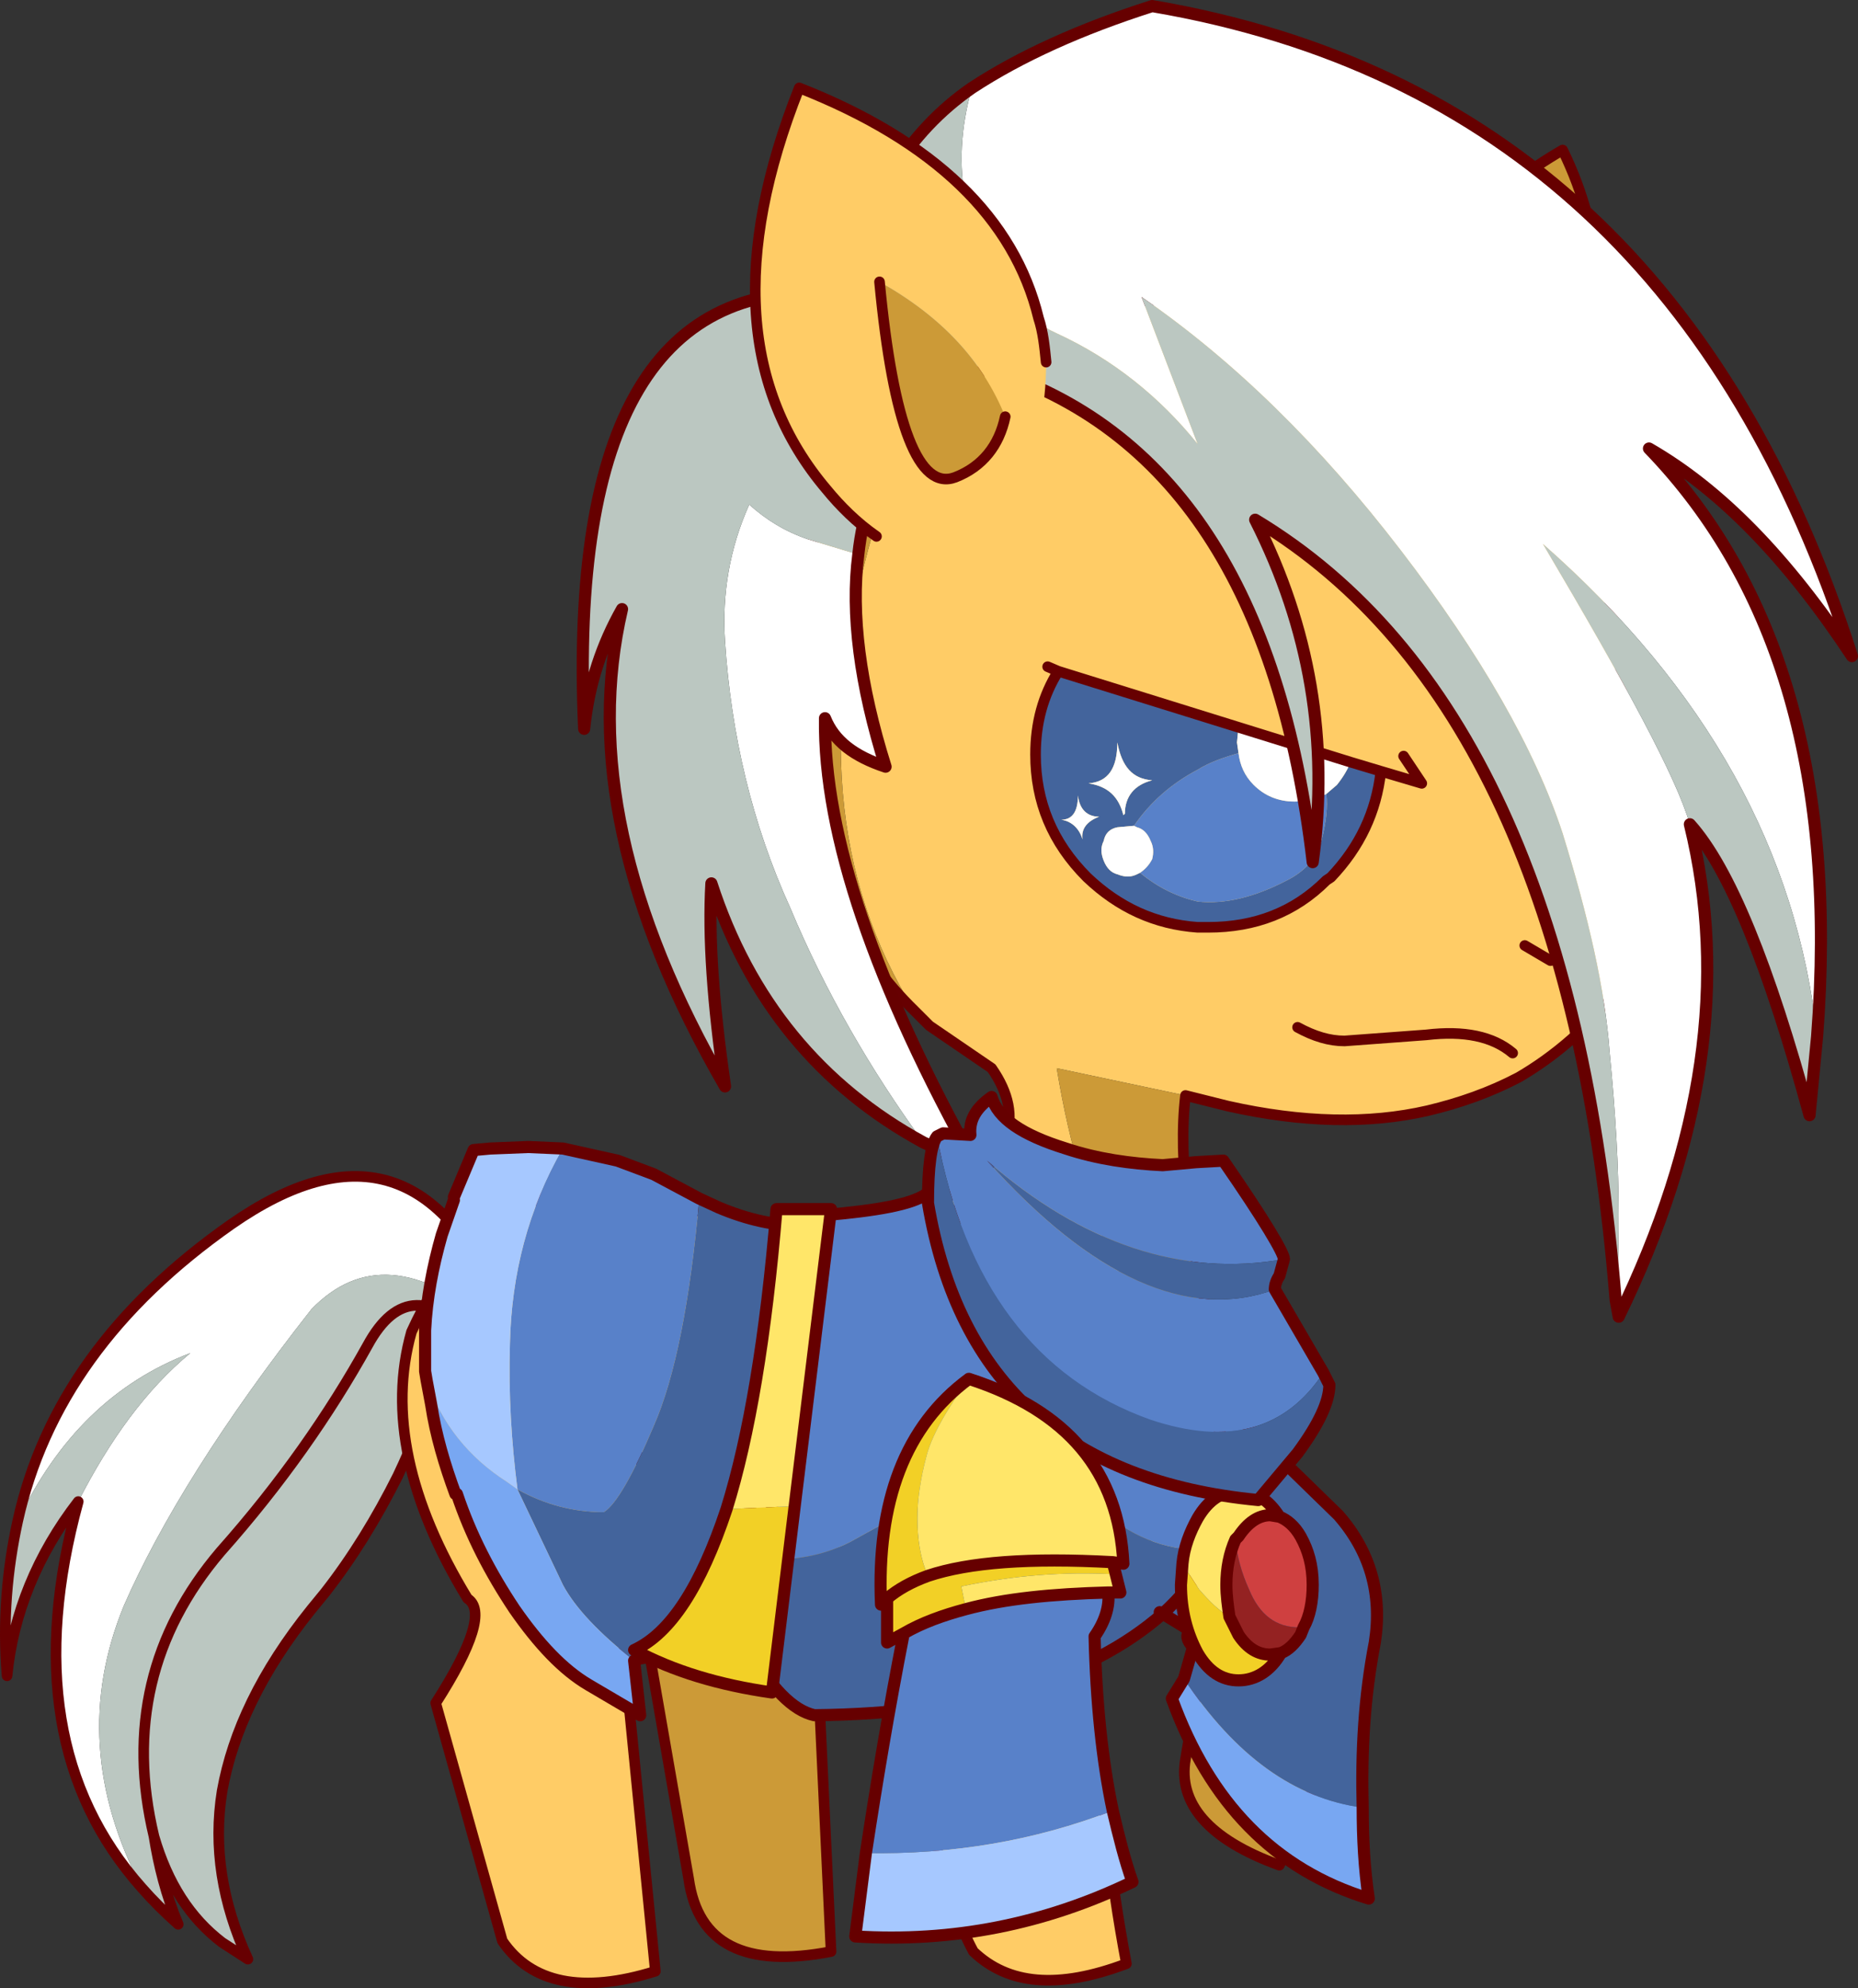
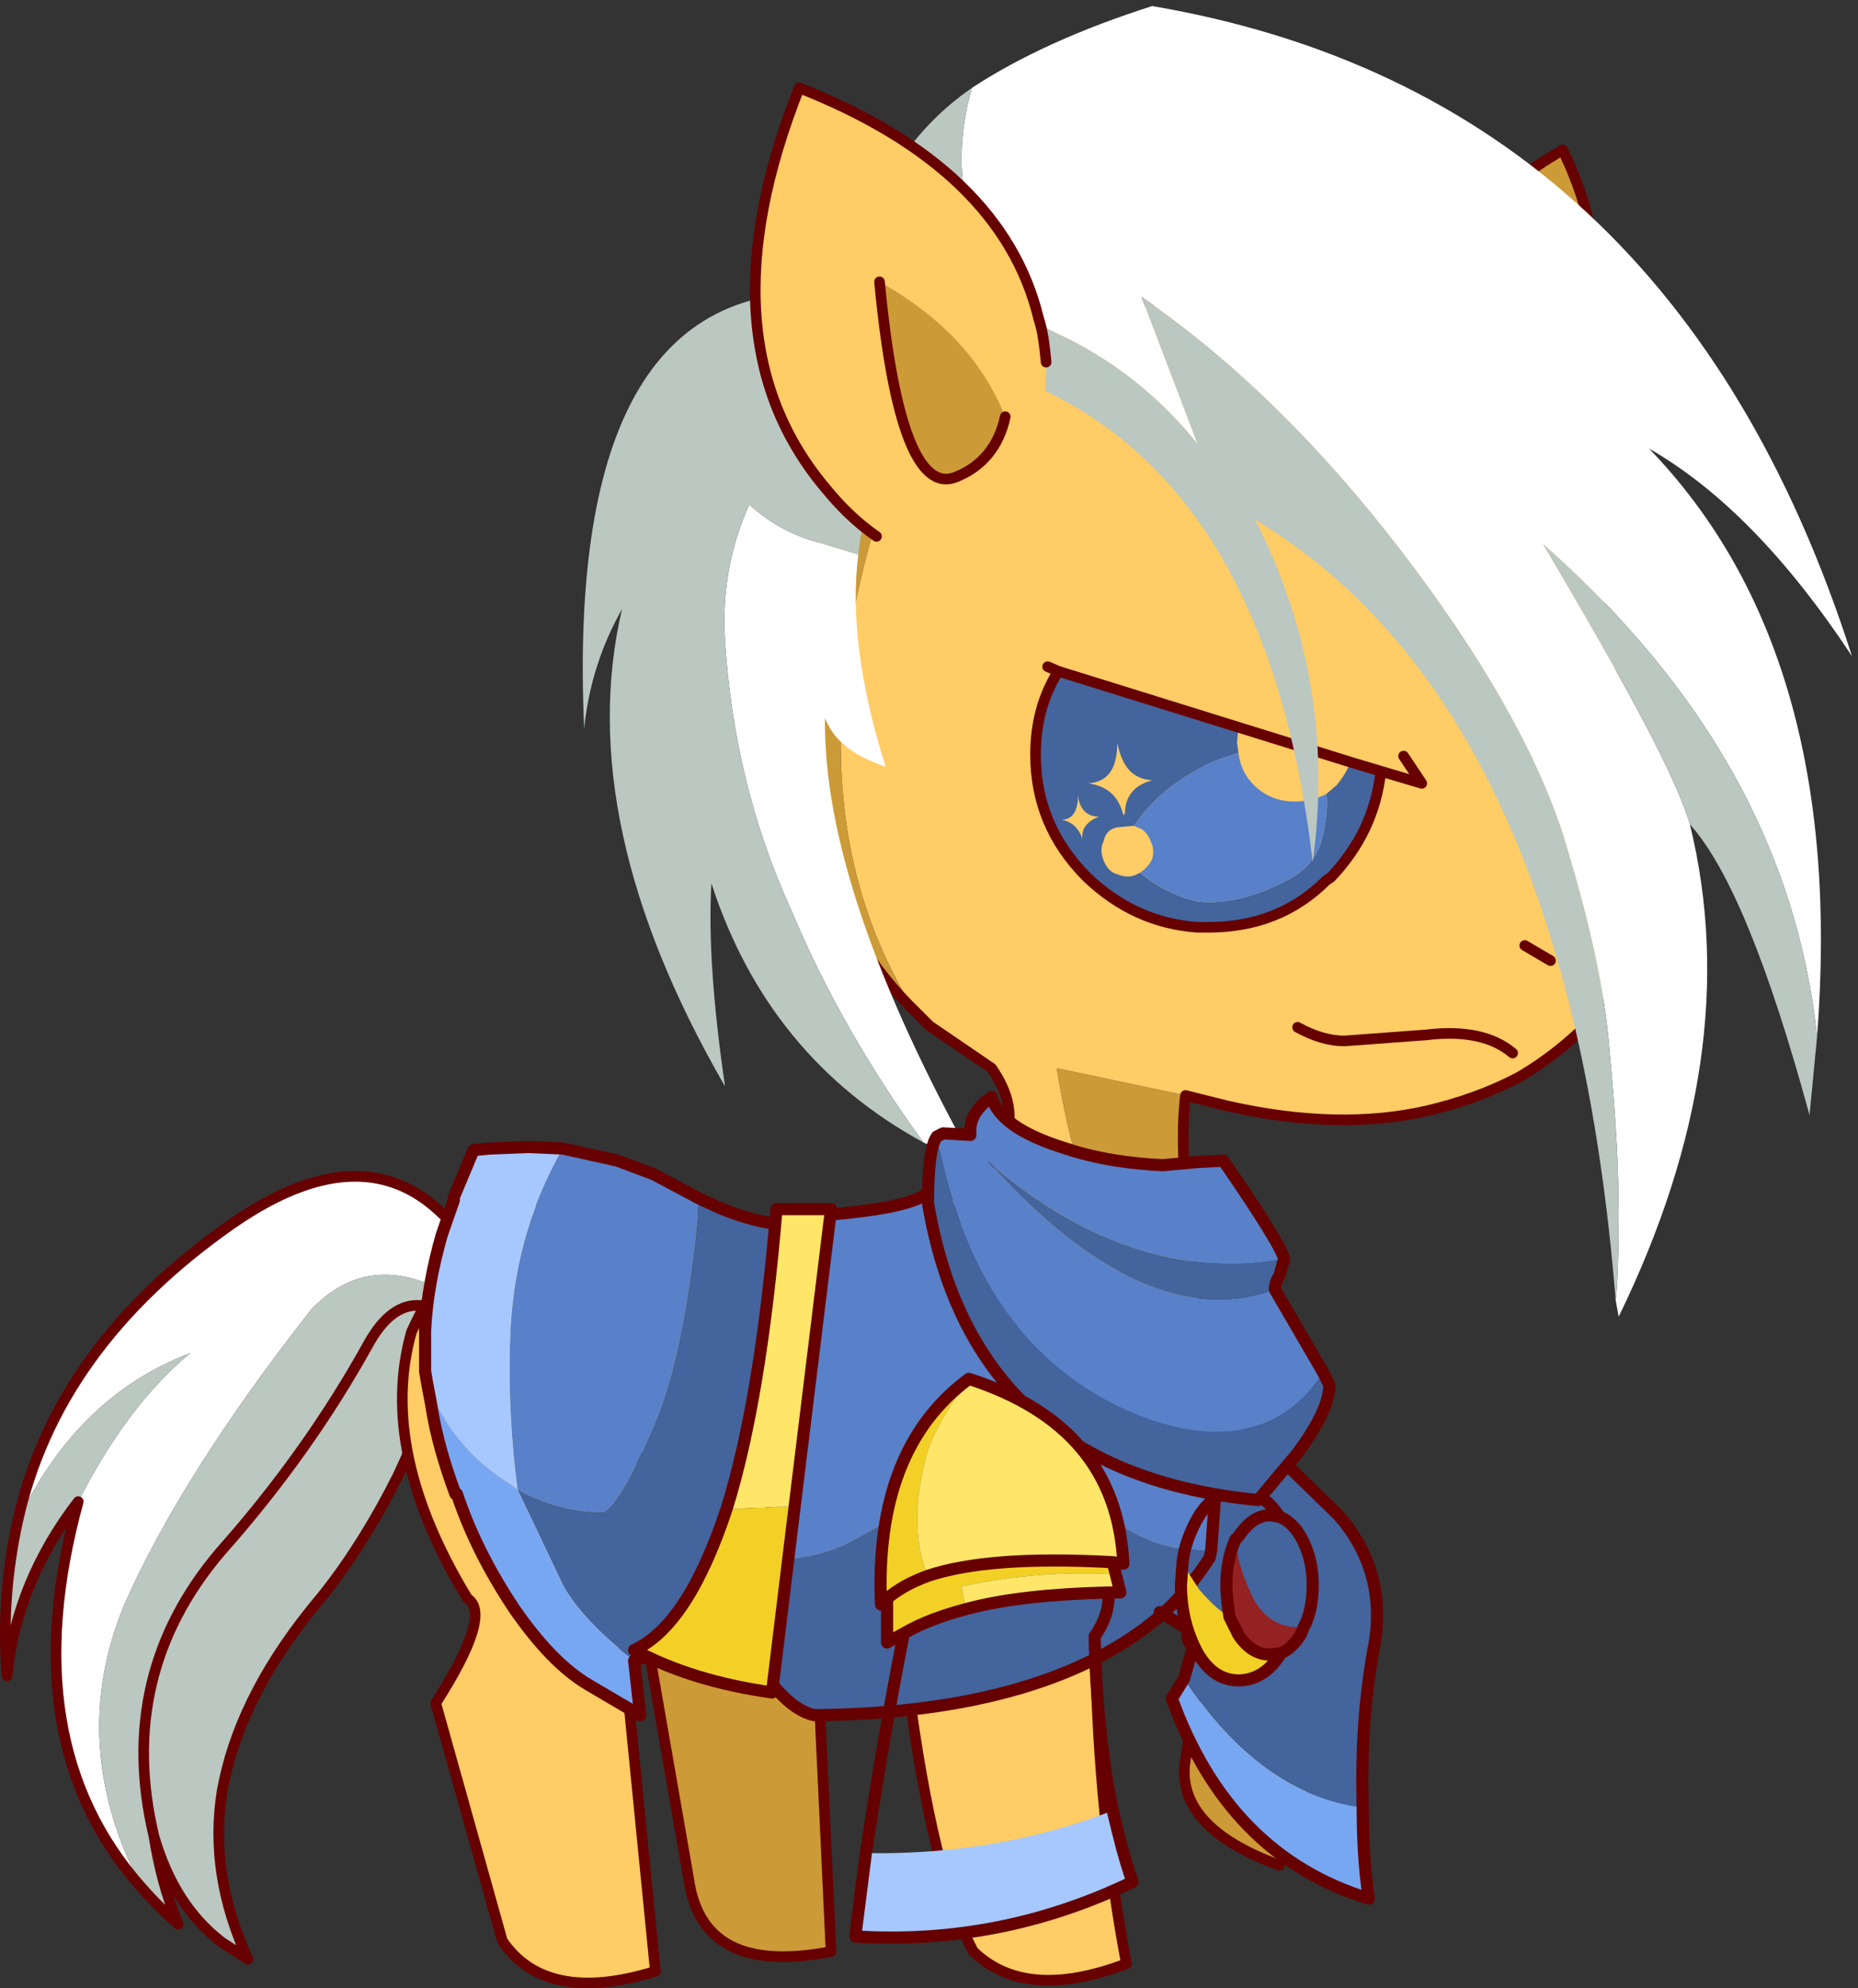
<svg xmlns="http://www.w3.org/2000/svg" xmlns:ns1="http://sodipodi.sourceforge.net/DTD/sodipodi-0.dtd" xmlns:ns2="http://www.inkscape.org/namespaces/inkscape" version="1.1" id="svg12103" xml:space="preserve" width="4500" height="4813.87" viewBox="0 0 4500 4813.87" ns1:docname="warlic pony.svg" ns2:version="1.0.2 (e86c870879, 2021-01-15)">
  <rect x="0" y="0" width="4500" height="4813.87" fill="#333333" stroke="none" />
  <defs id="defs12107" />
  <ns1:namedview pagecolor="#ffffff" bordercolor="#666666" borderopacity="1" objecttolerance="10" gridtolerance="10" guidetolerance="10" ns2:pageopacity="0" ns2:pageshadow="2" ns2:window-width="1500" ns2:window-height="938" id="namedview12105" showgrid="false" fit-margin-top="0" fit-margin-left="0" fit-margin-right="0" fit-margin-bottom="0" ns2:zoom="0.091145833" ns2:cx="2229.0982" ns2:cy="2859.3969" ns2:window-x="-6" ns2:window-y="-6" ns2:window-maximized="1" ns2:current-layer="g12111" />
  <g id="g12111" ns2:groupmode="layer" ns2:label="warlic pony" transform="translate(-321.815,-191.84)">
    <g id="g12121" transform="matrix(22.928,0,0,22.928,364.582,3875.021)">
      <path d="M 0,0 C 2.72,-12.32 10.24,-22.72 22.56,-31.36 35.2,-40.16 44.48,-37.44 50.72,-23.52 l -0.8,2.56 C 42.4,-27.2 36.16,-27.68 31.04,-22.4 21.6,-10.4 15.04,0.16 11.2,8.96 7.2,18.72 7.84,28.64 13.12,38.72 4,28.48 1.76,14.88 6.4,-2.08 9.76,-8.64 13.6,-13.92 18.24,-17.76 10.24,-14.72 4.16,-8.8 0,0 Z" style="fill:#ffffff;fill-opacity:1;fill-rule:evenodd;stroke:none" id="path12123" />
    </g>
    <g id="g12125" transform="matrix(22.928,0,0,22.928,1509.157,3394.446)">
      <path d="M 0,0 -1.28,2.08 -3.2,3.84 -5.44,5.12 c -1.28,4 -2.72,7.68 -4.32,11.04 -2.24,4.48 -4.8,8.64 -7.68,12.32 l -1.44,1.76 C -24.16,36.8 -27.2,43.2 -28.32,49.44 c -0.96,5.92 0,11.84 2.72,17.76 l -2.72,-1.76 c -3.36,-2.56 -5.76,-6.24 -7.2,-11.2 0.48,3.04 1.28,6.24 2.56,9.28 -1.44,-1.28 -2.72,-2.56 -3.84,-3.84 -5.28,-10.08 -5.92,-20 -1.92,-29.76 3.84,-8.8 10.4,-19.36 19.84,-31.36 C -13.76,-6.72 -7.52,-6.24 0,0 Z m -43.52,18.88 c -4.32,5.6 -6.88,11.84 -7.52,18.4 -0.48,-5.76 0,-11.2 1.12,-16.32 C -45.76,12.16 -39.68,6.24 -31.68,3.2 c -4.64,3.84 -8.48,9.12 -11.84,15.68 z M -1.28,2.08 C -6.08,-3.2 -9.92,-3.2 -12.96,2.4 -9.92,-3.2 -6.08,-3.2 -1.28,2.08 Z M -12.96,2.4 c -4,7.2 -9.12,14.56 -15.52,21.76 6.4,-7.2 11.52,-14.56 15.52,-21.76 z m -15.52,21.76 c -7.36,8.64 -9.76,18.72 -7.04,30.08 C -38.24,42.88 -35.84,32.8 -28.48,24.16 Z" style="fill:#bbc7c1;fill-opacity:1;fill-rule:evenodd;stroke:none" id="path12127" />
    </g>
    <g id="g12129" transform="matrix(22.928,0,0,22.928,364.582,3875.021)">
      <path d="M 0,0 C 2.72,-12.32 10.24,-22.72 22.56,-31.36 35.2,-40.16 44.48,-37.44 50.72,-23.52 l -0.8,2.56 -1.28,2.08 -1.92,1.76 L 44.48,-15.84 c -1.28,4 -2.72,7.68 -4.32,11.04 -2.24,4.48 -4.8,8.64 -7.68,12.32 L 31.04,9.28 C 25.76,15.84 22.72,22.24 21.6,28.48 c -0.96,5.92 0,11.84 2.72,17.76 L 21.6,44.48 C 18.24,41.92 15.84,38.24 14.4,33.28 14.88,36.32 15.68,39.52 16.96,42.56 15.52,41.28 14.24,40 13.12,38.72 4,28.48 1.76,14.88 6.4,-2.08 2.08,3.52 -0.48,9.76 -1.12,16.32 -1.6,10.56 -1.12,5.12 0,0 M 48.64,-18.88 C 43.84,-24.16 40,-24.16 36.96,-18.56 32.96,-11.36 27.84,-4 21.44,3.2 14.08,11.84 11.68,21.92 14.4,33.28" style="fill:none;stroke:#670001;stroke-width:1.12;stroke-linecap:round;stroke-linejoin:round;stroke-miterlimit:10;stroke-dasharray:none;stroke-opacity:1" id="path12131" />
    </g>
    <g id="g12133" transform="matrix(22.928,0,0,22.928,4099.122,1347.419)">
      <path d="m 0,0 c -3.84,-6.24 -8.96,-11.04 -15.36,-14.08 l 0.64,-2.88 C -12.32,-24.48 -7.2,-30.24 0.32,-34.56 4.8,-25.44 5.28,-15.52 1.76,-4.8 Z" style="fill:#cc9a37;fill-opacity:1;fill-rule:evenodd;stroke:none" id="path12135" />
    </g>
    <g id="g12137" transform="matrix(22.928,0,0,22.928,3746.945,1024.591)">
      <path d="m 0,0 0.64,-2.88 c 2.4,-7.52 7.52,-13.28 15.04,-17.6 4.48,9.12 4.96,19.04 1.44,29.76 L 15.36,14.08" style="fill:none;stroke:#670001;stroke-width:1.12;stroke-linecap:round;stroke-linejoin:round;stroke-miterlimit:10;stroke-dasharray:none;stroke-opacity:1" id="path12139" />
    </g>
    <g id="g12141" transform="matrix(22.928,0,0,22.928,-7056.806,-4206.699)">
-       <path d="M 431.36,224.96 431.2,224.8 h 0.48 z" style="fill:#fbbfd9;fill-opacity:1;fill-rule:evenodd;stroke:none" id="path12143" />
+       <path d="M 431.36,224.96 431.2,224.8 z" style="fill:#fbbfd9;fill-opacity:1;fill-rule:evenodd;stroke:none" id="path12143" />
    </g>
    <g id="g12145" transform="matrix(22.928,0,0,22.928,-7056.806,-4206.699)">
      <path d="m 408.8,243.36 v -0.48 0.32 z m 0,-0.16 z" style="fill:#f38eba;fill-opacity:1;fill-rule:evenodd;stroke:none" id="path12147" />
    </g>
    <g id="g12149" transform="matrix(22.928,0,0,22.928,2840.824,947.552)">
      <path d="m 0,0 5.44,-0.64 c 13.76,-1.76 25.12,-0.32 33.92,4 6.4,3.04 11.52,7.84 15.52,14.08 C 56.48,20 57.92,22.88 59.04,25.92 l 0.32,0.96 0.32,1.76 c 2.56,9.44 2.4,17.92 -0.64,25.76 v 0.16 C 65.6,59.52 66.24,65.12 60.96,71.68 57.92,75.52 54.4,78.56 50.56,80.8 47.52,82.4 44.32,83.52 40.96,84.32 34.72,85.76 27.68,85.6 19.84,83.84 L 15.36,82.72 1.76,79.84 C 4.48,96.48 10.4,108.32 19.84,115.52 V 116 c 0.32,4.32 -0.48,8.32 -2.4,12 C 14.08,133.12 11.04,131.36 8.32,122.56 8.8,128.96 8,134.72 5.92,140 v 4.32 c 0.32,10.72 1.44,20.8 3.2,30.08 -7.2,2.72 -12.48,2.24 -16.16,-1.28 C -9.92,167.84 -12.16,158.56 -13.92,145.28 c -0.64,-5.12 -1.28,-10.88 -1.76,-17.12 -7.36,4 -15.52,4.32 -24.48,0.8 C -40.32,125.6 -41.6,121.92 -44,117.92 c 2.4,4 3.68,7.68 3.84,11.04 0.32,4 -0.64,7.52 -2.88,10.88 L -44,141.28 l 3.36,33.92 c -7.68,2.4 -13.12,1.28 -16.16,-3.2 L -63.84,146.88 c 4,-6.24 5.12,-9.92 3.36,-11.04 -6.24,-10.24 -8.32,-19.68 -5.92,-28.16 C -60.64,95.04 -51.68,90.4 -39.68,93.76 c 10.08,3.68 20,3.68 29.44,0 7.04,-4 8.8,-8.64 5.12,-13.92 l -6.56,-4.48 -1.6,-1.6 C -21.92,60 -23.36,43.04 -17.6,23.04 l -5.28,-4.48 V 18.4 C -19.2,8.48 -11.68,2.4 -0.32,0.16 Z m 51.2,66.88 2.72,1.6 z M -22.88,18.4 Z" style="fill:#ffcc66;fill-opacity:1;fill-rule:evenodd;stroke:none" id="path12151" />
    </g>
    <g id="g12153" transform="matrix(22.928,0,0,22.928,3193.001,2844.17)">
      <path d="m 0,0 c -0.8,6.72 0.32,16 3.52,27.68 l 0.96,5.12 C -4.96,25.6 -10.88,13.76 -13.6,-2.88 Z m 4.48,33.28 12.96,13.92 c 1.92,3.04 1.76,8.16 -0.32,15.68 C 15.68,67.84 13.28,74.08 9.92,81.28 2.4,78.56 -0.8,74.72 0,70.08 L 2.24,56.8 -3.04,52 c -1.76,1.76 -4,3.52 -6.4,5.28 C -7.36,52 -6.56,46.24 -7.04,39.84 c 2.72,8.8 5.76,10.56 9.12,5.44 1.92,-3.68 2.72,-7.68 2.4,-12 z m -33.76,29.28 -8.8,0.48 h -0.64 l 1.28,27.36 C -46.56,92.16 -51.52,89.6 -52.48,82.72 l -4.32,-24.8 -1.6,-0.8 C -56.16,53.76 -55.2,50.24 -55.52,46.24 c 8.96,3.52 17.12,3.2 24.48,-0.8 0.48,6.24 1.12,12 1.76,17.12 z M -28.64,-8.96 c -12,-11.68 -15.2,-30.08 -9.6,-55.2 l 5.28,4.48 c -5.76,20 -4.32,36.96 4.32,50.72 z M 2.08,45.28 C 0.8,47.68 -0.96,49.92 -3.04,52 -0.96,49.92 0.8,47.68 2.08,45.28 Z m -40.8,17.76 h -0.48 z m -0.48,0 c -4.96,-0.48 -9.6,-1.6 -14.24,-3.68 4.64,2.08 9.28,3.2 14.24,3.68 z m -14.24,-3.68 -0.32,-0.16 z m -0.32,-0.16 L -56.16,58.24 Z M -56.16,58.24 -56.8,57.92 Z" style="fill:#cc9a37;fill-opacity:1;fill-rule:evenodd;stroke:none" id="path12155" />
    </g>
    <g id="g12157" transform="matrix(22.928,0,0,22.928,2840.824,947.552)">
      <path d="m 0,0 5.44,-0.64 c 13.76,-1.76 25.12,-0.32 33.92,4 6.4,3.04 11.52,7.84 15.52,14.08 C 56.48,20 57.92,22.88 59.04,25.92 l 0.32,0.96 0.32,1.76 c 2.56,9.44 2.4,17.92 -0.64,25.76 v 0.16 C 65.6,59.52 66.24,65.12 60.96,71.68 57.92,75.52 54.4,78.56 50.56,80.8 47.52,82.4 44.32,83.52 40.96,84.32 34.72,85.76 27.68,85.6 19.84,83.84 l -4.48,-1.12 c -0.8,6.72 0.32,16 3.52,27.68 L 19.84,115.52 V 116 l 12.96,13.92 c 1.92,3.04 1.76,8.16 -0.32,15.68 C 31.04,150.56 28.64,156.8 25.28,164 17.76,161.28 14.56,157.44 15.36,152.8 l 2.24,-13.28 -5.28,-4.8 c -1.76,1.76 -4,3.52 -6.4,5.28 v 4.32 c 0.32,10.72 1.44,20.8 3.2,30.08 -7.2,2.72 -12.48,2.24 -16.16,-1.28 C -9.92,167.84 -12.16,158.56 -13.92,145.28 l -8.8,0.48 h -0.64 l 1.28,27.36 C -31.2,174.88 -36.16,172.32 -37.12,165.44 l -4.32,-24.8 -1.6,-0.8 -0.96,1.44 3.36,33.92 c -7.68,2.4 -13.12,1.28 -16.16,-3.2 L -63.84,146.88 c 4,-6.24 5.12,-9.92 3.36,-11.04 -6.24,-10.24 -8.32,-19.68 -5.92,-28.16 C -60.64,95.04 -51.68,90.4 -39.68,93.76 c 10.08,3.68 20,3.68 29.44,0 7.04,-4 8.8,-8.64 5.12,-13.92 l -6.56,-4.48 -1.6,-1.6 C -25.28,62.08 -28.48,43.68 -22.88,18.56 V 18.08 18.4 C -19.2,8.48 -11.68,2.4 -0.32,0.16 L -0.48,0 H 0 l -0.32,0.16 m 51.52,66.72 2.72,1.6 M -22.88,18.56 V 18.4 v 0 M 5.92,140 C 8,134.72 8.8,128.96 8.32,122.56 m 9.12,5.44 c 1.92,-3.68 2.72,-7.68 2.4,-12 m -2.4,12 C 16.16,130.4 14.4,132.64 12.32,134.72 m -35.68,11.04 H -23.84 C -28.8,145.28 -33.44,144.16 -38.08,142.08 l -0.32,-0.16 -2.4,-0.96 -0.64,-0.32 M -40.16,128.96 C -40.32,125.6 -41.6,121.92 -44,117.92 m 0.96,21.92 C -40.8,136.48 -39.84,132.96 -40.16,128.96 M -15.68,128.16 c 0.48,6.24 1.12,12 1.76,17.12" style="fill:none;stroke:#670001;stroke-width:1.12;stroke-linecap:round;stroke-linejoin:round;stroke-miterlimit:10;stroke-dasharray:none;stroke-opacity:1" id="path12159" />
    </g>
    <g id="g12161" transform="matrix(22.928,0,0,22.928,3321.399,2015.087)">
      <path d="M 0,0 -0.16,-1.12 0,-2.72 -19.04,-8.64 c -1.6,2.56 -2.4,5.44 -2.4,8.8 0,4.96 1.76,9.28 5.44,12.96 3.36,3.2 7.2,4.96 11.68,5.28 h 1.12 c 4.96,0 9.12,-1.6 12.48,-4.96 l 0.48,-0.32 c 3.04,-3.2 4.8,-6.88 5.28,-11.2 l -3.2,-0.96 c -0.32,0.8 -0.8,1.6 -1.44,2.4 L 9.28,4.32 C 9.44,5.6 9.28,7.2 8.8,9.12 8.32,11.04 7.04,12.48 5.12,13.44 1.76,15.2 -1.44,16 -4.32,15.68 -6.4,15.2 -8.48,14.24 -10.4,12.64 l -0.32,0.16 c -0.64,0.32 -1.28,0.32 -2.08,0 -0.64,-0.16 -1.12,-0.64 -1.44,-1.44 -0.32,-0.8 -0.32,-1.44 0,-2.08 0.16,-0.8 0.64,-1.28 1.44,-1.44 l 1.76,-0.16 C -9.28,5.12 -7.04,3.2 -4.32,1.76 -3.04,0.96 -1.6,0.48 0,0 Z M -16.96,4.48 C -16.8,5.92 -16,6.72 -14.72,6.72 -16,7.2 -16.64,8 -16.48,9.12 -16.8,8 -17.6,7.2 -18.72,7.04 c 1.12,0 1.76,-0.8 1.76,-2.56 z M -12,6.4 c 0,-1.76 0.96,-3.04 2.88,-3.52 -2.08,-0.16 -3.2,-1.44 -3.68,-4 0,2.72 -0.96,4.16 -3.04,4.32 2.08,0.32 3.2,1.44 3.68,3.36 z" style="fill:#43649c;fill-opacity:1;fill-rule:evenodd;stroke:none" id="path12163" />
    </g>
    <g id="g12165" transform="matrix(22.928,0,0,22.928,3534.172,2114.137)">
      <path d="m 0,0 c 0.16,1.28 0,2.88 -0.48,4.8 -0.48,1.92 -1.76,3.36 -3.68,4.32 -3.36,1.76 -6.56,2.56 -9.44,2.24 -2.08,-0.48 -4.16,-1.44 -6.08,-3.04 0.48,-0.32 0.96,-0.8 1.28,-1.44 0.16,-0.64 0.16,-1.28 -0.16,-1.92 -0.32,-0.8 -0.8,-1.28 -1.44,-1.44 l -0.32,-0.16 c 1.76,-2.56 4,-4.48 6.72,-5.92 1.28,-0.8 2.72,-1.28 4.32,-1.76 0.16,1.28 0.64,2.4 1.6,3.36 1.12,1.12 2.56,1.76 4.32,1.76 1.28,0 2.4,-0.32 3.36,-0.8 z" style="fill:#5881c9;fill-opacity:1;fill-rule:evenodd;stroke:none" id="path12167" />
    </g>
    <g id="g12169" transform="matrix(22.928,0,0,22.928,3592.868,2037.099)">
-       <path d="m 0,0 c -0.32,0.8 -0.8,1.6 -1.44,2.4 l -1.12,0.96 c -0.96,0.48 -2.08,0.8 -3.36,0.8 -1.76,0 -3.2,-0.64 -4.32,-1.76 -0.96,-0.96 -1.44,-2.08 -1.6,-3.36 l -0.16,-1.12 0.16,-1.6 z m -30.56,6.08 c 1.12,0 1.76,-0.8 1.76,-2.56 0.16,1.44 0.96,2.24 2.24,2.24 C -27.84,6.24 -28.48,7.04 -28.32,8.16 -28.64,7.04 -29.44,6.24 -30.56,6.08 Z m 9.44,2.24 c 0.32,0.64 0.32,1.28 0.16,1.92 -0.32,0.64 -0.8,1.12 -1.28,1.44 l -0.32,0.16 c -0.64,0.32 -1.28,0.32 -2.08,0 C -25.28,11.68 -25.76,11.2 -26.08,10.4 c -0.32,-0.8 -0.32,-1.44 0,-2.08 0.16,-0.8 0.64,-1.28 1.44,-1.44 l 1.76,-0.16 0.32,0.16 c 0.64,0.16 1.12,0.64 1.44,1.44 z m 0.16,-6.4 c -2.08,-0.16 -3.2,-1.44 -3.68,-4 0,2.72 -0.96,4.16 -3.04,4.32 2.08,0.32 3.2,1.44 3.68,3.36 l 0.16,-0.16 c 0,-1.76 0.96,-3.04 2.88,-3.52 z" style="fill:#ffffff;fill-opacity:1;fill-rule:evenodd;stroke:none" id="path12171" />
-     </g>
+       </g>
    <g id="g12173" transform="matrix(22.928,0,0,22.928,3321.399,1952.723)">
      <path d="m 0,0 -19.04,-5.92 c -1.6,2.56 -2.4,5.44 -2.4,8.8 0,4.96 1.76,9.28 5.44,12.96 3.36,3.2 7.2,4.96 11.68,5.28 H -3.2 C 1.76,21.12 5.92,19.52 9.28,16.16 l 0.48,-0.32 c 3.04,-3.2 4.8,-6.88 5.28,-11.2 L 11.84,3.68 0,0 m -20.16,-6.4 1.12,0.48 M 15.04,4.64 l 4.32,1.28 -1.92,-2.88" style="fill:none;stroke:#670001;stroke-width:1.12;stroke-linecap:round;stroke-linejoin:round;stroke-miterlimit:10;stroke-dasharray:none;stroke-opacity:1" id="path12175" />
    </g>
    <g id="g12177" transform="matrix(22.928,0,0,22.928,2675.742,404.613)">
      <path d="M 0,0 C -2.4,8.48 -0.8,16 4.48,22.56 5.6,24 7.2,25.12 8.96,25.92 c 5.92,2.72 10.88,6.72 14.88,11.68 L 17.92,22.08 C 27.68,28.8 36.8,37.76 45.28,48.8 53.76,59.84 59.52,69.92 62.4,78.72 65.12,87.52 66.88,95.2 67.36,101.76 68,108.32 68.32,113.92 68.32,118.88 c 0,4.96 -0.16,8 -0.32,9.12 l 0.32,1.76 C 77.28,111.36 79.84,94.08 75.84,77.76 74.4,72.8 69.12,63.04 60.32,48.16 77.6,63.36 87.2,80.64 89.28,100.16 91.36,73.12 85.44,52.48 71.52,38.08 79.04,42.4 86.08,49.6 92.96,60 80.32,20.48 55.68,-2.4 19.04,-8.64 11.52,-6.24 5.12,-3.36 0,0 Z m -5.12,111.36 c -5.6,-7.68 -10.4,-16 -14.08,-24.8 -4,-8.8 -6.24,-18.24 -6.88,-28.16 C -26.4,53.44 -25.6,48.64 -23.52,44 c 1.76,1.6 3.84,2.88 6.24,3.68 L -12,49.28 C -12.8,55.52 -11.84,63.04 -9.12,71.68 c -3.36,-1.12 -5.44,-2.72 -6.4,-5.12 -0.16,12.32 5.28,28.16 16,47.36 z" style="fill:#ffffff;fill-opacity:1;fill-rule:evenodd;stroke:none" id="path12179" />
    </g>
    <g id="g12181" transform="matrix(22.928,0,0,22.928,2675.742,404.613)">
      <path d="M 0,0 C -2.4,8.48 -0.8,16 4.48,22.56 5.6,24 7.2,25.12 8.96,25.92 c 5.92,2.72 10.88,6.72 14.88,11.68 L 17.92,22.08 C 27.68,28.8 36.8,37.76 45.28,48.8 53.76,59.84 59.52,69.92 62.4,78.72 65.12,87.52 66.88,95.2 67.36,101.76 68,108.32 68.32,113.92 68.32,118.88 c 0,4.96 -0.16,8 -0.32,9.12 C 64.64,86.24 52,58.88 29.92,45.6 35.68,56.96 37.76,68.96 36,81.76 32.64,53.12 21.28,35.68 1.6,29.6 -6.56,33.76 -11.04,40.32 -12,49.28 L -17.28,47.68 C -19.68,46.88 -21.76,45.6 -23.52,44 c -2.08,4.64 -2.88,9.44 -2.56,14.4 0.64,9.92 2.88,19.36 6.88,28.16 C -15.52,95.36 -10.72,103.68 -5.12,111.36 -16,105.44 -23.52,96.32 -27.52,84 c -0.32,5.6 0.16,12.64 1.44,21.44 -10.72,-18.56 -14.4,-35.36 -10.88,-50.4 -2.08,3.68 -3.52,7.84 -4,12.64 C -42.4,35.2 -33.28,19.84 -13.6,21.76 -11.2,11.84 -6.72,4.64 0,0 Z M 75.84,77.76 C 74.4,72.8 69.12,63.04 60.32,48.16 c 17.28,15.2 26.88,32.48 28.96,52 l -0.8,8.32 C 84.16,92.64 80,82.4 75.84,77.76 Z" style="fill:#bbc7c1;fill-opacity:1;fill-rule:evenodd;stroke:none" id="path12183" />
    </g>
    <g id="g12185" transform="matrix(22.928,0,0,22.928,4234.857,3339.419)">
-       <path d="M 0,0 0.32,1.76 C 9.28,-16.64 11.84,-33.92 7.84,-50.24 12,-45.6 16.16,-35.36 20.48,-19.52 l 0.8,-8.32 c 2.08,-27.04 -3.84,-47.68 -17.76,-62.08 7.52,4.32 14.56,11.52 21.44,21.92 C 12.32,-107.52 -12.32,-130.4 -48.96,-136.64 -56.48,-134.24 -62.88,-131.36 -68,-128 c -6.72,4.64 -11.2,11.84 -13.6,21.76 C -101.28,-108.16 -110.4,-92.8 -108.96,-60.32 c 0.48,-4.8 1.92,-8.96 4,-12.64 -3.52,15.04 0.16,31.84 10.88,50.4 -1.28,-8.8 -1.76,-15.84 -1.44,-21.44 4,12.32 11.52,21.44 22.4,27.36 l 5.6,2.56 c -10.72,-19.2 -16.16,-35.04 -16,-47.36 0.96,2.4 3.04,4 6.4,5.12 -2.72,-8.64 -3.68,-16.16 -2.88,-22.4 0.96,-8.96 5.44,-15.52 13.6,-19.68 19.68,6.08 31.04,23.52 34.4,52.16 1.76,-12.8 -0.32,-24.8 -6.08,-36.16 C -16,-69.12 -3.36,-41.76 0,0" style="fill:none;stroke:#660000;stroke-width:1.28;stroke-linecap:round;stroke-linejoin:round;stroke-miterlimit:10;stroke-dasharray:none;stroke-opacity:1" id="path12187" />
-     </g>
+       </g>
    <g id="g12189" transform="matrix(22.928,0,0,22.928,3985.398,2741.452)">
      <path d="m 0,0 c -2.08,-1.76 -5.12,-2.4 -9.12,-1.92 l -8.64,0.64 c -1.6,0 -3.2,-0.48 -4.96,-1.44" style="fill:none;stroke:#660000;stroke-width:1.12;stroke-linecap:round;stroke-linejoin:round;stroke-miterlimit:10;stroke-dasharray:none;stroke-opacity:1" id="path12191" />
    </g>
    <g id="g12193" transform="matrix(22.928,0,0,22.928,2444.625,1490.491)">
      <path d="m 0,0 c -2.08,-1.44 -3.84,-3.2 -5.28,-4.96 -8.96,-10.56 -9.92,-24.64 -2.88,-42.4 14.24,5.6 22.72,13.76 25.28,24.32 C 17.6,-21.6 17.76,-20 17.92,-18.4 c 0,4.96 -0.96,8.96 -2.72,12 C 11.84,-0.48 6.88,1.6 0,0 Z M 0.32,-26.88 C 1.76,-11.68 4.48,-4.8 8.32,-6.24 11.2,-7.36 12.96,-9.6 13.6,-12.64 11.2,-18.56 6.88,-23.2 0.32,-26.88 Z" style="fill:#ffcc66;fill-opacity:1;fill-rule:evenodd;stroke:none" id="path12195" />
    </g>
    <g id="g12197" transform="matrix(22.928,0,0,22.928,2451.963,874.182)">
      <path d="M 0,0 C 1.44,15.2 4.16,22.08 8,20.64 10.88,19.52 12.64,17.28 13.28,14.24 10.88,8.32 6.56,3.68 0,0 Z" style="fill:#cc9a37;fill-opacity:1;fill-rule:evenodd;stroke:none" id="path12199" />
    </g>
    <g id="g12201" transform="matrix(22.928,0,0,22.928,2444.625,1490.491)">
      <path d="m 0,0 c -2.08,-1.44 -3.84,-3.2 -5.28,-4.96 -8.96,-10.56 -9.92,-24.64 -2.88,-42.4 14.24,5.6 22.72,13.76 25.28,24.32 C 17.6,-21.6 17.76,-20 17.92,-18.4 M 0.32,-26.88 C 1.76,-11.68 4.48,-4.8 8.32,-6.24 c 2.88,-1.12 4.64,-3.36 5.28,-6.4" style="fill:none;stroke:#670001;stroke-width:1.12;stroke-linecap:round;stroke-linejoin:round;stroke-miterlimit:10;stroke-dasharray:none;stroke-opacity:1" id="path12203" />
    </g>
    <g id="g12205" transform="matrix(22.928,0,0,22.928,3281.045,3585.208)">
      <path d="m 0,0 0.16,-1.44 -31.36,-20.48 c -1.6,1.12 -5.28,1.76 -10.88,2.24 L -48.48,16.64 c 3.2,0.16 6.24,-0.32 9.12,-1.76 L -30.08,9.76 c 1.92,-1.28 4,-2.08 6.08,-2.4 4.32,0 8.16,1.44 11.52,4.32 3.36,2.88 7.04,4.16 11.36,4 z" style="fill:#5881c9;fill-opacity:1;fill-rule:evenodd;stroke:none" id="path12207" />
    </g>
    <g id="g12209" transform="matrix(22.928,0,0,22.928,2169.487,3966.733)">
      <path d="m 0,0 c 3.2,0.16 6.24,-0.32 9.12,-1.76 l 9.28,-5.12 c 1.92,-1.28 4,-2.08 6.08,-2.4 4.32,0 8.16,1.44 11.52,4.32 3.36,2.88 7.04,4.16 11.36,4 L 48.48,-16.64 60.8,-4.64 c 3.36,3.84 4.64,8.32 3.84,13.44 C 63.52,14.56 63.2,20.32 63.36,26.24 56.16,25.28 49.92,20.8 44.48,12.64 l 0.96,-3.36 c -0.64,-0.64 -0.8,-1.28 -0.32,-1.76 L 42.24,5.76 C 34.4,12.64 22.08,16.32 5.44,16.48 3.2,16 0.8,13.6 -1.6,9.28 Z m 41.92,5.6 0.32,0.16 z m 0.32,0.16 C 44.16,4 45.76,2.08 47.2,-0.16 45.76,2.08 44.16,4 42.24,5.76 Z m 4.96,-5.92 0.16,-0.8 z M 45.44,9.28 48.48,9.6 Z m -0.32,-1.76 1.28,-2.08 z" style="fill:#43649c;fill-opacity:1;fill-rule:evenodd;stroke:none" id="path12211" />
    </g>
    <g id="g12213" transform="matrix(22.928,0,0,22.928,3622.216,4568.368)">
      <path d="m 0,0 c 0,3.2 0.16,6.4 0.64,9.6 -9.92,-3.04 -16.8,-10.08 -20.8,-21.12 l 1.28,-2.08 C -13.44,-5.44 -7.2,-0.96 0,0 Z" style="fill:#78a7f2;fill-opacity:1;fill-rule:evenodd;stroke:none" id="path12215" />
    </g>
    <g id="g12217" transform="matrix(22.928,0,0,22.928,3281.045,3585.208)">
      <path d="m 0,0 0.16,-1.44 -31.36,-20.48 c -1.6,1.12 -5.28,1.76 -10.88,2.24 L -48.48,16.64 M -1.12,15.68 0,0 12.32,12 c 3.36,3.84 4.64,8.32 3.84,13.44 -1.12,5.76 -1.44,11.52 -1.28,17.44 0,3.2 0.16,6.4 0.64,9.6 C 5.6,49.44 -1.28,42.4 -5.28,31.36 L -4,29.28 -3.04,25.92 c -0.64,-0.64 -0.8,-1.28 -0.32,-1.76 L -6.24,22.4 C -14.08,29.28 -26.4,32.96 -43.04,33.12 -45.28,32.64 -47.68,30.24 -50.08,25.92 L -48.48,16.64 M -6.56,22.24 -6.24,22.4 c 1.92,-1.76 3.52,-3.68 4.96,-5.92 l 0.16,-0.8 M -3.04,25.92 0,26.24 m -3.36,-2.08 1.28,-2.08" style="fill:none;stroke:#660000;stroke-width:1.28;stroke-linecap:round;stroke-linejoin:round;stroke-miterlimit:10;stroke-dasharray:none;stroke-opacity:1" id="path12219" />
    </g>
    <g id="g12221" transform="matrix(22.928,0,0,22.928,3185.664,3977.738)">
-       <path d="m 0,0 c 0.16,-1.76 0.8,-3.36 1.6,-4.8 1.12,-1.92 2.56,-2.88 4.32,-2.88 1.76,0 3.2,0.96 4.32,2.72 L 9.28,-5.12 c -1.28,0 -2.4,0.8 -3.36,2.24 L 5.6,-2.56 C 4.96,-1.12 4.64,0.48 4.64,2.24 4.64,3.36 4.8,4.48 4.96,5.6 3.84,4.96 2.88,4 1.76,2.72 Z" style="fill:#ffe669;fill-opacity:1;fill-rule:evenodd;stroke:none" id="path12223" />
-     </g>
+       </g>
    <g id="g12225" transform="matrix(22.928,0,0,22.928,3420.448,3864.015)">
-       <path d="m 0,0 c 0.8,0.32 1.6,0.96 2.24,2.08 0.8,1.44 1.28,3.04 1.28,5.12 0,1.76 -0.32,3.36 -0.96,4.48 H 2.08 c -2.4,0 -4.16,-1.28 -5.28,-4 C -4,5.92 -4.48,4.16 -4.64,2.4 l 0.32,-0.32 c 0.96,-1.44 2.08,-2.24 3.36,-2.24 z" style="fill:#cf4040;fill-opacity:1;fill-rule:evenodd;stroke:none" id="path12227" />
-     </g>
+       </g>
    <g id="g12229" transform="matrix(22.928,0,0,22.928,3479.144,4131.816)">
      <path d="M 0,0 -0.32,0.8 C -0.96,1.76 -1.6,2.4 -2.4,2.72 L -3.52,2.88 C -4.8,2.88 -5.92,2.24 -6.88,0.8 L -7.84,-1.12 C -8,-2.24 -8.16,-3.36 -8.16,-4.48 c 0,-1.76 0.32,-3.36 0.96,-4.8 0.16,1.76 0.64,3.52 1.44,5.28 1.12,2.72 2.88,4 5.28,4 z" style="fill:#942222;fill-opacity:1;fill-rule:evenodd;stroke:none" id="path12231" />
    </g>
    <g id="g12233" transform="matrix(22.928,0,0,22.928,3424.117,4194.18)">
      <path d="m 0,0 c -1.12,1.92 -2.72,2.88 -4.48,2.88 -1.76,0 -3.2,-0.96 -4.32,-2.88 -1.12,-2.08 -1.76,-4.48 -1.76,-7.2 l 0.16,-2.24 1.76,2.72 c 1.12,1.28 2.08,2.24 3.2,2.88 l 0.96,1.92 c 0.96,1.44 2.08,2.08 3.36,2.08 z" style="fill:#f2d026;fill-opacity:1;fill-rule:evenodd;stroke:none" id="path12235" />
    </g>
    <g id="g12237" transform="matrix(22.928,0,0,22.928,3420.448,3864.015)">
      <path d="m 0,0 c 0.8,0.32 1.6,0.96 2.24,2.08 0.8,1.44 1.28,3.04 1.28,5.12 0,1.76 -0.32,3.36 -0.96,4.48 l -0.32,0.8 c -0.64,0.96 -1.28,1.6 -2.08,1.92 -1.12,1.92 -2.72,2.88 -4.48,2.88 -1.76,0 -3.2,-0.96 -4.32,-2.88 -1.12,-2.08 -1.76,-4.48 -1.76,-7.2 l 0.16,-2.24 c 0.16,-1.76 0.8,-3.36 1.6,-4.8 1.12,-1.92 2.56,-2.88 4.32,-2.88 1.76,0 3.2,0.96 4.32,2.72 l -0.96,-0.16 c -1.28,0 -2.4,0.8 -3.36,2.24 L -4.64,2.4 m -0.64,8.16 C -5.44,9.44 -5.6,8.32 -5.6,7.2 c 0,-1.76 0.32,-3.36 0.96,-4.8 m 4.8,12 -1.12,0.16 c -1.28,0 -2.4,-0.64 -3.36,-2.08 l -0.96,-1.92" style="fill:none;stroke:#660000;stroke-width:1.28;stroke-linecap:round;stroke-linejoin:round;stroke-miterlimit:10;stroke-dasharray:none;stroke-opacity:1" id="path12239" />
    </g>
    <g id="g12241" transform="matrix(22.928,0,0,22.928,3431.454,3240.369)">
      <path d="m 0,0 c 0,-0.64 -2.08,-4.16 -6.4,-10.4 l -2.88,0.16 -3.52,0.32 c -3.36,-0.16 -6.88,-0.64 -10.24,-1.76 C -27.68,-13.12 -30.24,-14.88 -30.88,-17.12 -32.48,-16 -33.28,-14.72 -33.12,-13.12 L -36,-13.28 l -0.64,0.32 C -33.76,2.56 -26.24,12.64 -14.08,16.96 -5.92,19.68 0.16,18.08 4.16,12 L -0.96,3.2 C -10.08,6.56 -20.32,1.92 -31.36,-10.4 -21.28,-1.6 -10.72,1.92 0,0 Z" style="fill:#5881c9;fill-opacity:1;fill-rule:evenodd;stroke:none" id="path12243" />
    </g>
    <g id="g12245" transform="matrix(22.928,0,0,22.928,2591.365,2943.22)">
      <path d="m 0,0 c 2.88,15.52 10.4,25.6 22.56,29.92 8.16,2.72 14.24,1.12 18.24,-4.96 l 0.64,1.28 c 0,1.76 -1.12,4.16 -3.36,7.2 l -4.16,4.96 C 13.92,36.48 2.24,26.08 -0.96,7.04 -0.96,3.2 -0.64,0.8 0,0 Z m 35.68,16.16 c -9.12,3.36 -19.36,-1.28 -30.4,-13.6 10.08,8.8 20.64,12.32 31.36,10.4 L 36.16,14.72 c -0.32,0.48 -0.48,0.96 -0.48,1.44 z" style="fill:#43649c;fill-opacity:1;fill-rule:evenodd;stroke:none" id="path12247" />
    </g>
    <g id="g12249" transform="matrix(22.928,0,0,22.928,3431.454,3240.369)">
      <path d="m 0,0 c 0,-0.64 -2.08,-4.16 -6.4,-10.4 l -2.88,0.16 -3.52,0.32 c -3.36,-0.16 -6.88,-0.64 -10.24,-1.76 C -27.68,-13.12 -30.24,-14.88 -30.88,-17.12 -32.48,-16 -33.28,-14.72 -33.12,-13.12 L -36,-13.28 l -0.64,0.32 M 4.16,12 -0.96,3.2 M 0,0 -0.48,1.76 C -0.8,2.24 -0.96,2.72 -0.96,3.2 M 4.16,12 4.8,13.28 c 0,1.76 -1.12,4.16 -3.36,7.2 l -4.16,4.96 C -22.72,23.52 -34.4,13.12 -37.6,-5.92 c 0,-3.84 0.32,-6.24 0.96,-7.04" style="fill:none;stroke:#660000;stroke-width:1.28;stroke-linecap:round;stroke-linejoin:round;stroke-miterlimit:10;stroke-dasharray:none;stroke-opacity:1" id="path12251" />
    </g>
    <g id="g12253" transform="matrix(22.928,0,0,22.928,-7056.806,-4206.699)">
      <path d="m 376.64,364.32 h 0.16 v 0 z" style="fill:#8ad8ff;fill-opacity:1;fill-rule:evenodd;stroke:none" id="path12255" />
    </g>
    <g id="g12257" transform="matrix(22.928,0,0,22.928,2015.41,3093.628)">
      <path d="m 0,0 c -0.96,10.88 -2.56,18.88 -4.8,24 -2.24,5.28 -4,8.32 -5.28,9.12 -3.2,0 -6.24,-0.8 -9.12,-2.4 C -19.84,25.76 -20.16,20.64 -20,15.36 -19.84,8 -18.08,1.12 -14.4,-5.28 l 5.76,1.28 3.84,1.44 z" style="fill:#5881c9;fill-opacity:1;fill-rule:evenodd;stroke:none" id="path12259" />
    </g>
    <g id="g12261" transform="matrix(22.928,0,0,22.928,1857.664,4212.523)">
      <path d="m 0,0 c 1.44,-0.8 5.28,-0.16 11.52,2.08 l 0.8,-19.36 4.32,-25.28 1.28,-3.36 c -3.04,0 -5.92,-0.64 -8.96,-1.92 l -2.08,-0.96 c -0.96,10.88 -2.56,18.88 -4.8,24 -2.24,5.28 -4,8.32 -5.28,9.12 -3.2,0 -6.24,-0.8 -9.12,-2.4 L -7.52,-8 c 1.28,2.4 3.84,5.12 7.52,8 z" style="fill:#43649c;fill-opacity:1;fill-rule:evenodd;stroke:none" id="path12263" />
    </g>
    <g id="g12265" transform="matrix(22.928,0,0,22.928,1355.079,3533.85)">
      <path d="M 0,0 -0.16,-0.96 V -5.28 C 0,-8.64 0.64,-12 1.6,-15.36 l 1.28,-3.68 v -0.32 L 4.96,-24.32 l 1.76,-0.16 4,-0.16 L 14.4,-24.48 C 10.72,-18.08 8.96,-11.2 8.8,-3.84 8.64,1.44 8.96,6.56 9.6,11.52 L 8.48,10.72 C 4.48,8.16 1.6,4.64 0,0 Z" style="fill:#a6c8ff;fill-opacity:1;fill-rule:evenodd;stroke:none" id="path12267" />
    </g>
    <g id="g12269" transform="matrix(22.928,0,0,22.928,1575.19,3797.982)">
      <path d="m 0,0 4.8,10.08 c 1.28,2.4 3.84,5.12 7.52,8 l 0.64,5.76 -5.44,-3.2 C 4.8,19.04 2.24,16.32 -0.32,12.64 -2.88,8.8 -4.96,4.8 -6.4,0.48 h -0.16 c -1.12,-3.04 -2.08,-6.24 -2.56,-9.44 l -0.48,-2.56 c 1.6,4.64 4.48,8.16 8.48,10.72 z" style="fill:#78a7f2;fill-opacity:1;fill-rule:evenodd;stroke:none" id="path12271" />
    </g>
    <g id="g12273" transform="matrix(22.928,0,0,22.928,1857.664,4212.523)">
      <path d="m 0,0 c 1.44,-0.8 5.28,-0.16 11.52,2.08 l 0.8,-19.36 4.32,-25.28 1.28,-3.36 c -3.04,0 -5.92,-0.64 -8.96,-1.92 L 6.88,-48.8 M 0,0 0.64,5.76 -4.8,2.56 c -2.72,-1.6 -5.28,-4.32 -7.84,-8 -2.56,-3.84 -4.64,-7.84 -6.08,-12.16 m -0.16,0 c -1.12,-3.04 -2.08,-6.24 -2.56,-9.44 L -21.92,-29.6 l -0.16,-0.96 v -4.32 c 0.16,-3.36 0.8,-6.72 1.76,-10.08 l 1.28,-3.68 m 0,-0.32 2.08,-4.96 1.76,-0.16 4,-0.16 3.68,0.16 5.76,1.28 3.84,1.44 4.8,2.56" style="fill:none;stroke:#670001;stroke-width:1.28;stroke-linecap:round;stroke-linejoin:round;stroke-miterlimit:10;stroke-dasharray:none;stroke-opacity:1" id="path12275" />
    </g>
    <g id="g12277" transform="matrix(22.928,0,0,22.928,-7056.806,-4206.699)">
      <path d="m 398.56,351.2 c 2.4,-7.68 4.16,-18.24 5.28,-31.68 h 5.76 l -3.84,31.36 z" style="fill:#ffe669;fill-opacity:1;fill-rule:evenodd;stroke:none" id="path12279" />
    </g>
    <g id="g12281" transform="matrix(22.928,0,0,22.928,2246.526,3838.335)">
      <path d="M 0,0 -2.4,19.68 C -8,18.88 -12.8,17.44 -16.96,15.2 -13.12,13.44 -9.92,8.48 -7.2,0.32 Z" style="fill:#f2d026;fill-opacity:1;fill-rule:evenodd;stroke:none" id="path12283" />
    </g>
    <g id="g12285" transform="matrix(22.928,0,0,22.928,2081.443,3845.673)">
      <path d="m 0,0 c 2.4,-7.68 4.16,-18.24 5.28,-31.68 h 5.76 L 7.2,-0.32 4.8,19.36 C -0.8,18.56 -5.6,17.12 -9.76,14.88 -5.92,13.12 -2.72,8.16 0,0" style="fill:none;stroke:#660000;stroke-width:1.28;stroke-linecap:round;stroke-linejoin:round;stroke-miterlimit:10;stroke-dasharray:none;stroke-opacity:1" id="path12287" />
    </g>
    <g id="g12289" transform="matrix(22.928,0,0,22.928,2668.404,3530.181)">
      <path d="m 0,0 c -2.56,3.52 -4,6.24 -4.48,8.16 -0.64,2.4 -0.96,4.64 -0.96,6.56 0,2.24 0.32,4.32 1.12,6.08 C 0,19.36 6.4,18.88 15.2,19.36 L 16.32,19.52 C 15.84,9.76 10.4,3.36 0,0 Z m -0.32,24.32 -0.48,-2.4 c 5.28,-1.12 10.72,-1.6 16.32,-1.28 l 0.48,1.92 H 14.72 C 8.8,22.72 3.84,23.2 -0.32,24.32 Z" style="fill:#ffe669;fill-opacity:1;fill-rule:evenodd;stroke:none" id="path12291" />
    </g>
    <g id="g12293" transform="matrix(22.928,0,0,22.928,2668.404,3530.181)">
      <path d="m 0,0 c -2.56,3.52 -4,6.24 -4.48,8.16 -0.64,2.4 -0.96,4.64 -0.96,6.56 0,2.24 0.32,4.32 1.12,6.08 4.32,-1.44 10.72,-1.92 19.52,-1.44 l 0.32,1.28 C 9.92,20.32 4.48,20.8 -0.8,21.92 l 0.48,2.4 c -2.4,0.64 -4.64,1.44 -6.56,2.56 L -8.64,27.84 V 23.2 L -9.28,23.84 C -9.76,12.96 -6.72,4.96 0,0 Z m -8.64,23.2 c 1.12,-0.96 2.56,-1.76 4.32,-2.4 -1.76,0.64 -3.2,1.44 -4.32,2.4 z" style="fill:#f2d026;fill-opacity:1;fill-rule:evenodd;stroke:none" id="path12295" />
    </g>
    <g id="g12297" transform="matrix(22.928,0,0,22.928,2661.067,4087.794)">
-       <path d="m 0,0 c -2.4,0.64 -4.64,1.44 -6.56,2.56 -1.6,8.16 -2.88,15.84 -4,23.2 C -1.44,25.92 7.2,24.48 15.52,21.28 14.4,16 13.76,9.76 13.6,2.88 14.72,1.28 15.2,-0.32 15.04,-1.76 9.12,-1.6 4.16,-1.12 0,0 Z" style="fill:#5881c9;fill-opacity:1;fill-rule:evenodd;stroke:none" id="path12299" />
-     </g>
+       </g>
    <g id="g12301" transform="matrix(22.928,0,0,22.928,2418.946,4678.423)">
      <path d="m 0,0 c 9.12,0.16 17.76,-1.28 26.08,-4.48 0.64,2.72 1.28,5.28 2.08,7.52 C 18.88,7.52 9.12,9.44 -1.12,8.8 Z" style="fill:#a6c8ff;fill-opacity:1;fill-rule:evenodd;stroke:none" id="path12303" />
    </g>
    <g id="g12305" transform="matrix(22.928,0,0,22.928,2569.355,4007.086)">
      <path d="m 0,0 c 4.32,-1.44 10.72,-1.92 19.52,-1.44 l 1.12,0.16 C 20.16,-11.04 14.72,-17.44 4.32,-20.8 -2.4,-15.84 -5.44,-7.84 -4.96,3.04 L -4.32,2.4 C -3.2,1.44 -1.76,0.64 0,0 M 19.84,-0.16 19.52,-1.44 M -4.32,2.4 V 7.04 L -2.56,6.08 C -0.64,4.96 1.6,4.16 4,3.52 8.16,2.4 13.12,1.92 19.04,1.76 H 20.32 L 19.84,-0.16 M 19.52,24.8 C 18.4,19.52 17.76,13.28 17.6,6.4 18.72,4.8 19.2,3.2 19.04,1.76 M 19.52,24.8 C 20.16,27.52 20.8,30.08 21.6,32.32 12.32,36.8 2.56,38.72 -7.68,38.08 l 1.12,-8.8 C -5.44,21.92 -4.16,14.24 -2.56,6.08" style="fill:none;stroke:#660000;stroke-width:1.28;stroke-linecap:round;stroke-linejoin:round;stroke-miterlimit:10;stroke-dasharray:none;stroke-opacity:1" id="path12307" />
    </g>
  </g>
</svg>